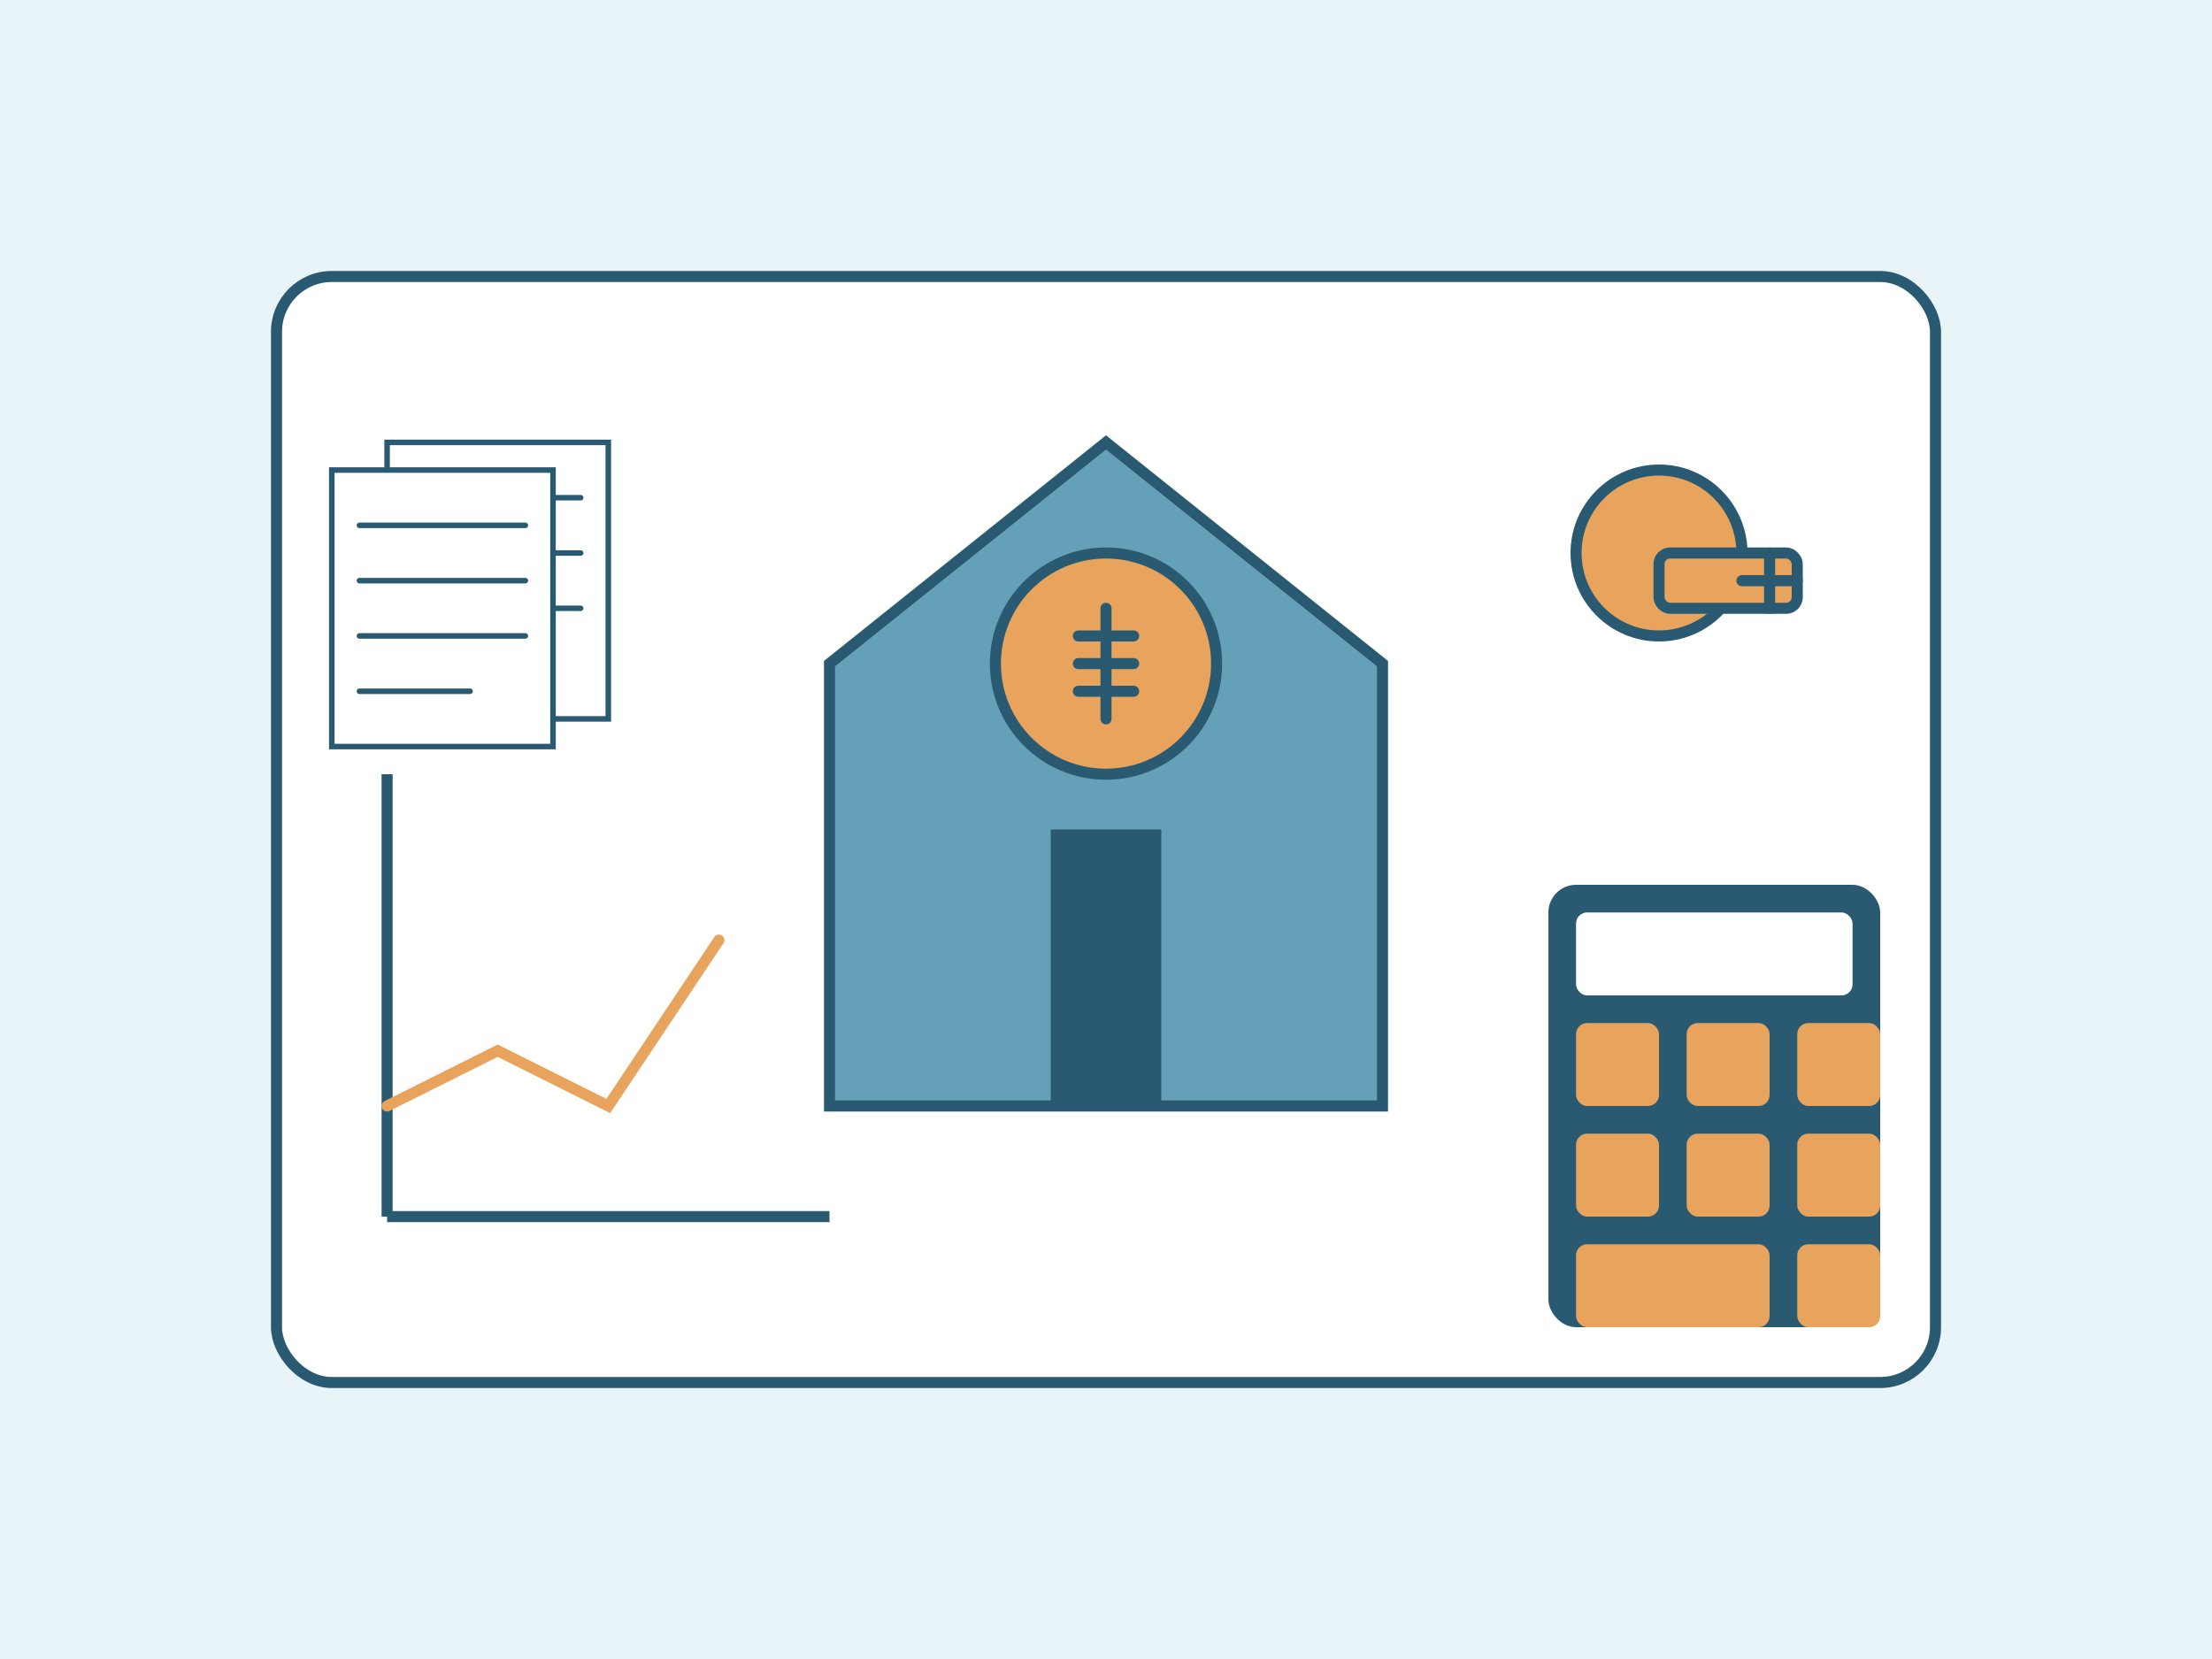
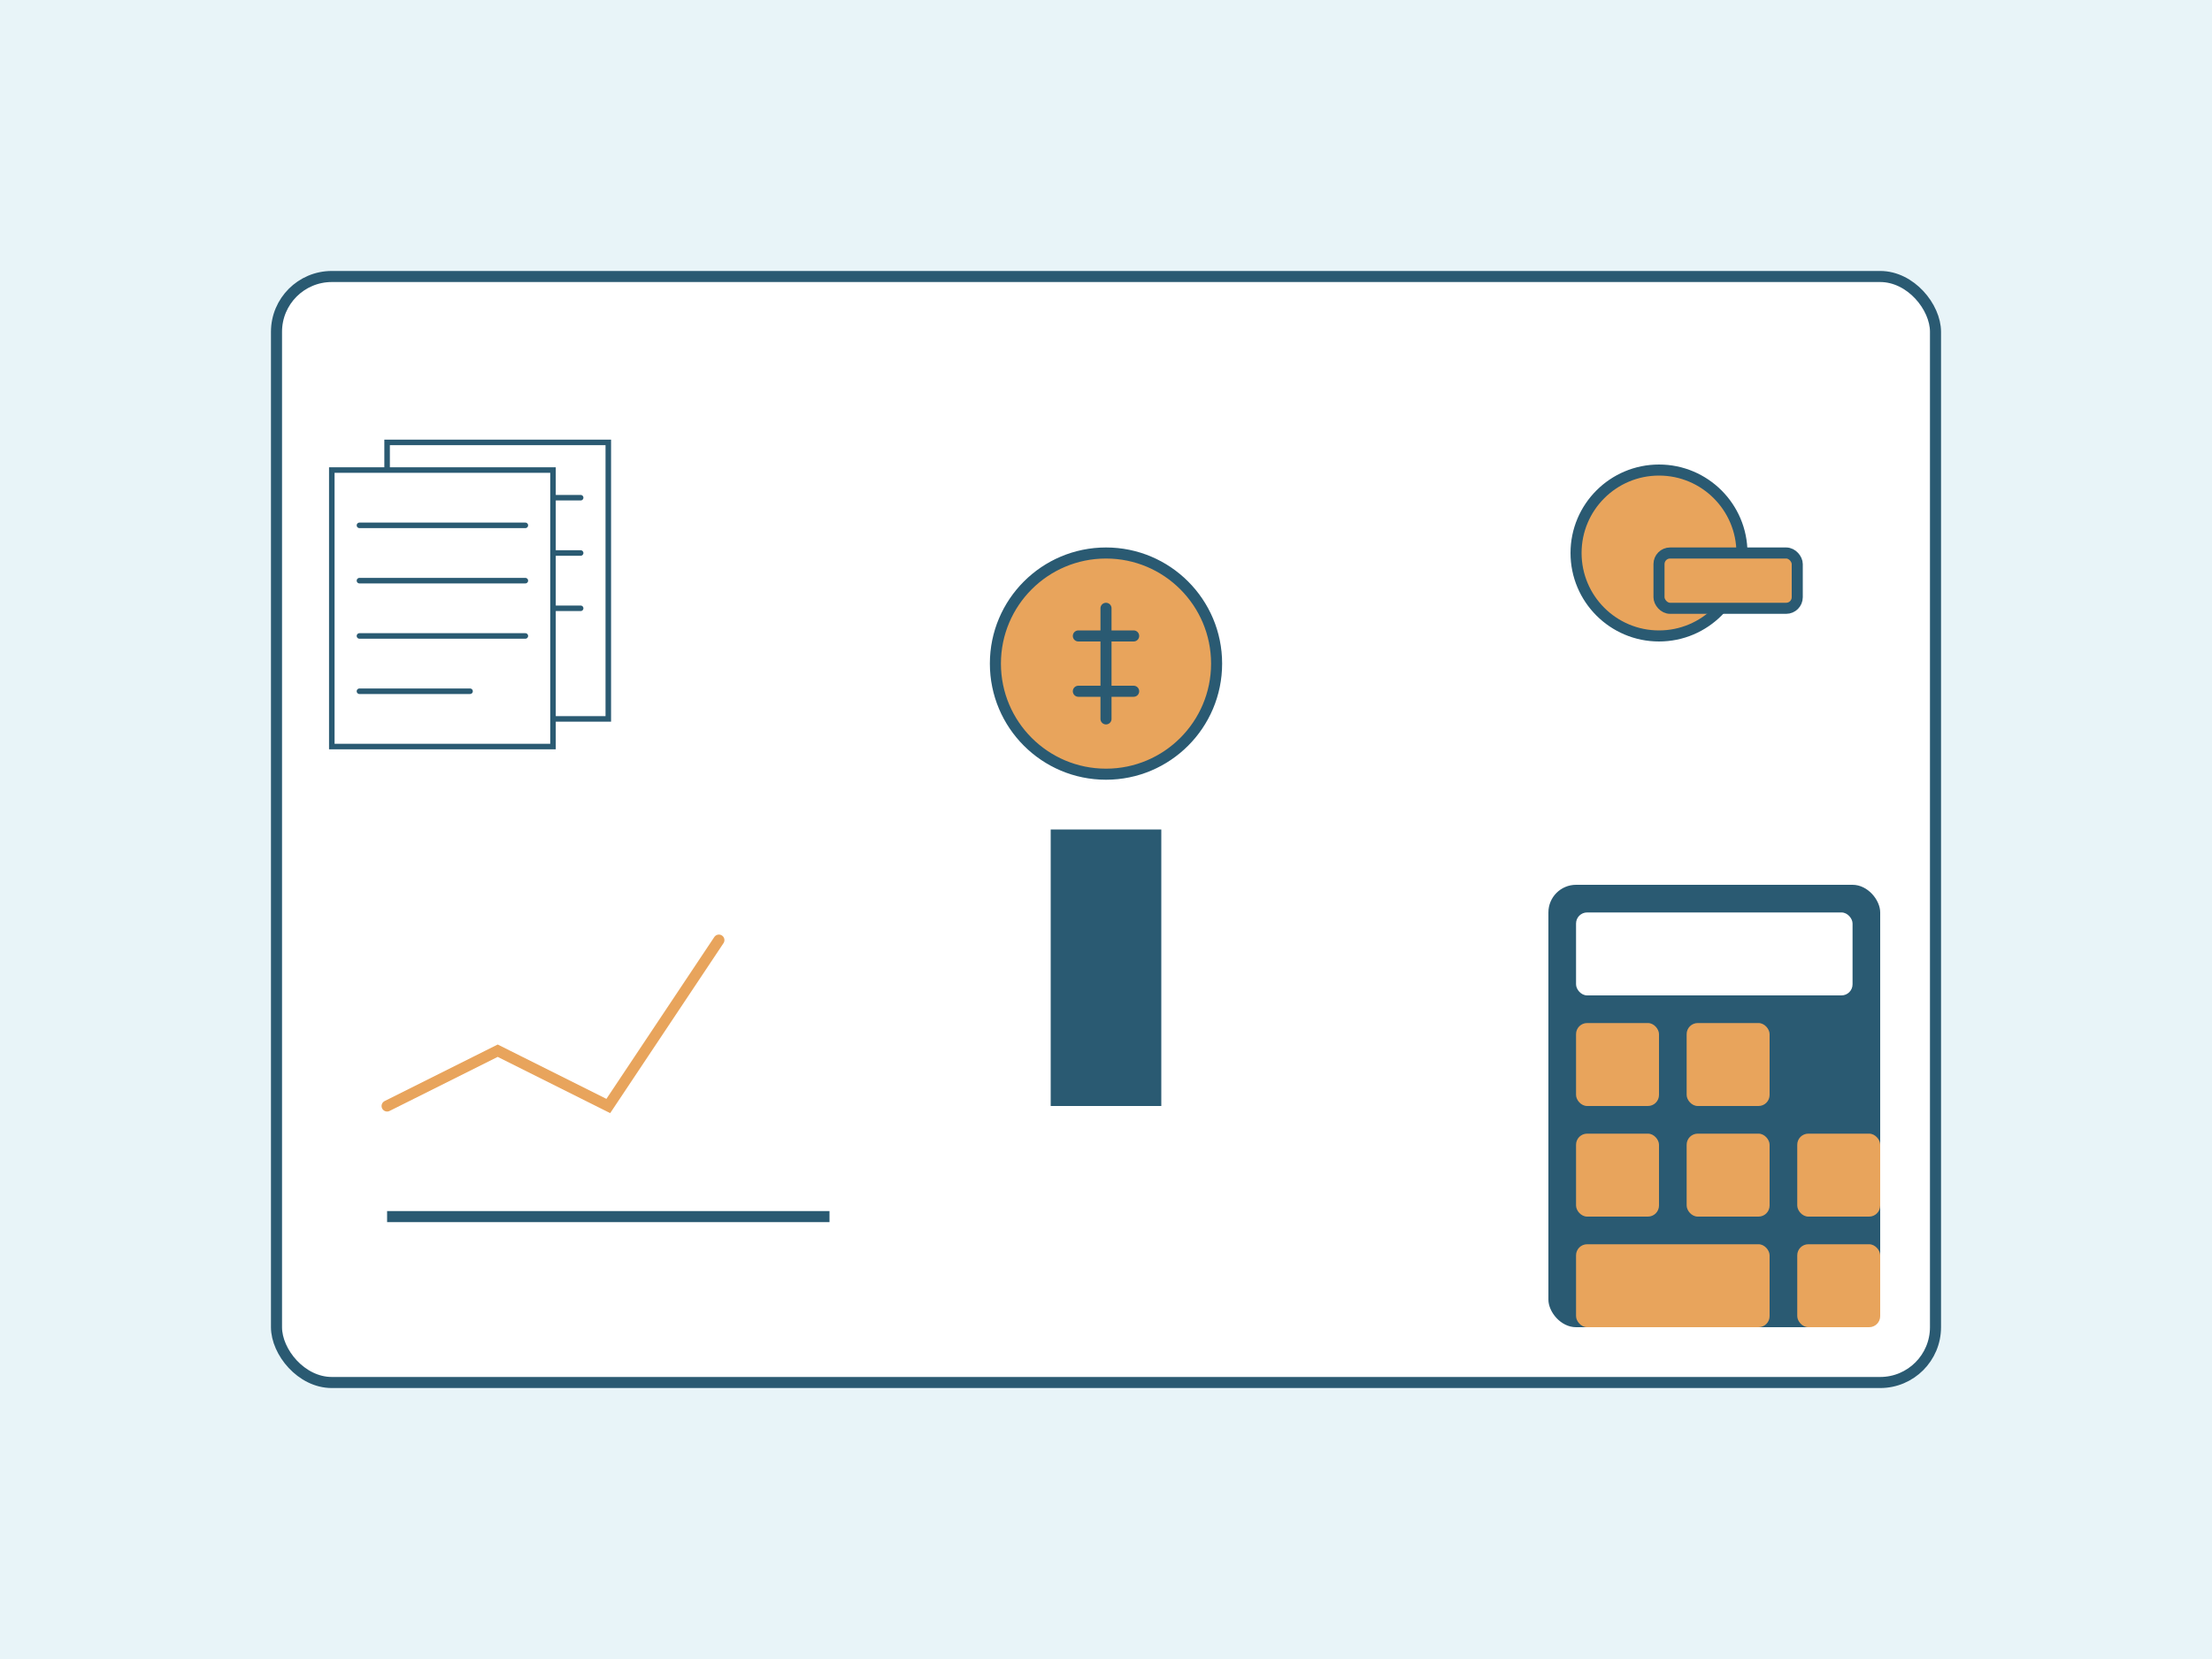
<svg xmlns="http://www.w3.org/2000/svg" width="400" height="300" viewBox="0 0 400 300" fill="none">
  <rect width="400" height="300" fill="#e8f4f8" />
  <rect x="50" y="50" width="300" height="200" rx="10" fill="#ffffff" stroke="#2a5a72" stroke-width="2" />
-   <path d="M200 80L150 120V200H250V120L200 80Z" fill="#64a0b8" stroke="#2a5a72" stroke-width="2" />
  <rect x="190" y="150" width="20" height="50" fill="#2a5a72" />
  <circle cx="200" cy="120" r="20" fill="#e8a45c" stroke="#2a5a72" stroke-width="2" />
-   <path d="M195 115H205M195 120H205M195 125H205" stroke="#2a5a72" stroke-width="2" stroke-linecap="round" />
+   <path d="M195 115H205H205M195 125H205" stroke="#2a5a72" stroke-width="2" stroke-linecap="round" />
  <path d="M200 110V130" stroke="#2a5a72" stroke-width="2" stroke-linecap="round" />
-   <line x1="70" y1="220" x2="70" y2="140" stroke="#2a5a72" stroke-width="2" />
  <line x1="70" y1="220" x2="150" y2="220" stroke="#2a5a72" stroke-width="2" />
  <path d="M70 200L90 190L110 200L130 170" stroke="#e8a45c" stroke-width="2" stroke-linecap="round" />
  <rect x="280" y="160" width="60" height="80" rx="5" fill="#2a5a72" />
  <rect x="285" y="165" width="50" height="15" rx="2" fill="#ffffff" />
  <rect x="285" y="185" width="15" height="15" rx="2" fill="#e8a45c" />
  <rect x="305" y="185" width="15" height="15" rx="2" fill="#e8a45c" />
-   <rect x="325" y="185" width="15" height="15" rx="2" fill="#e8a45c" />
  <rect x="285" y="205" width="15" height="15" rx="2" fill="#e8a45c" />
  <rect x="305" y="205" width="15" height="15" rx="2" fill="#e8a45c" />
  <rect x="325" y="205" width="15" height="15" rx="2" fill="#e8a45c" />
  <rect x="285" y="225" width="35" height="15" rx="2" fill="#e8a45c" />
  <rect x="325" y="225" width="15" height="15" rx="2" fill="#e8a45c" />
  <rect x="70" y="80" width="40" height="50" fill="#ffffff" stroke="#2a5a72" stroke-width="1" />
  <path d="M75 90H105M75 100H105M75 110H105M75 120H95" stroke="#2a5a72" stroke-width="1" stroke-linecap="round" />
  <rect x="60" y="85" width="40" height="50" fill="#ffffff" stroke="#2a5a72" stroke-width="1" />
  <path d="M65 95H95M65 105H95M65 115H95M65 125H85" stroke="#2a5a72" stroke-width="1" stroke-linecap="round" />
  <circle cx="300" cy="100" r="15" fill="#e8a45c" stroke="#2a5a72" stroke-width="2" />
  <rect x="300" y="100" width="25" height="10" rx="2" fill="#e8a45c" stroke="#2a5a72" stroke-width="2" />
-   <path d="M315 105L325 105M320 100L320 110" stroke="#2a5a72" stroke-width="2" stroke-linecap="round" />
</svg>